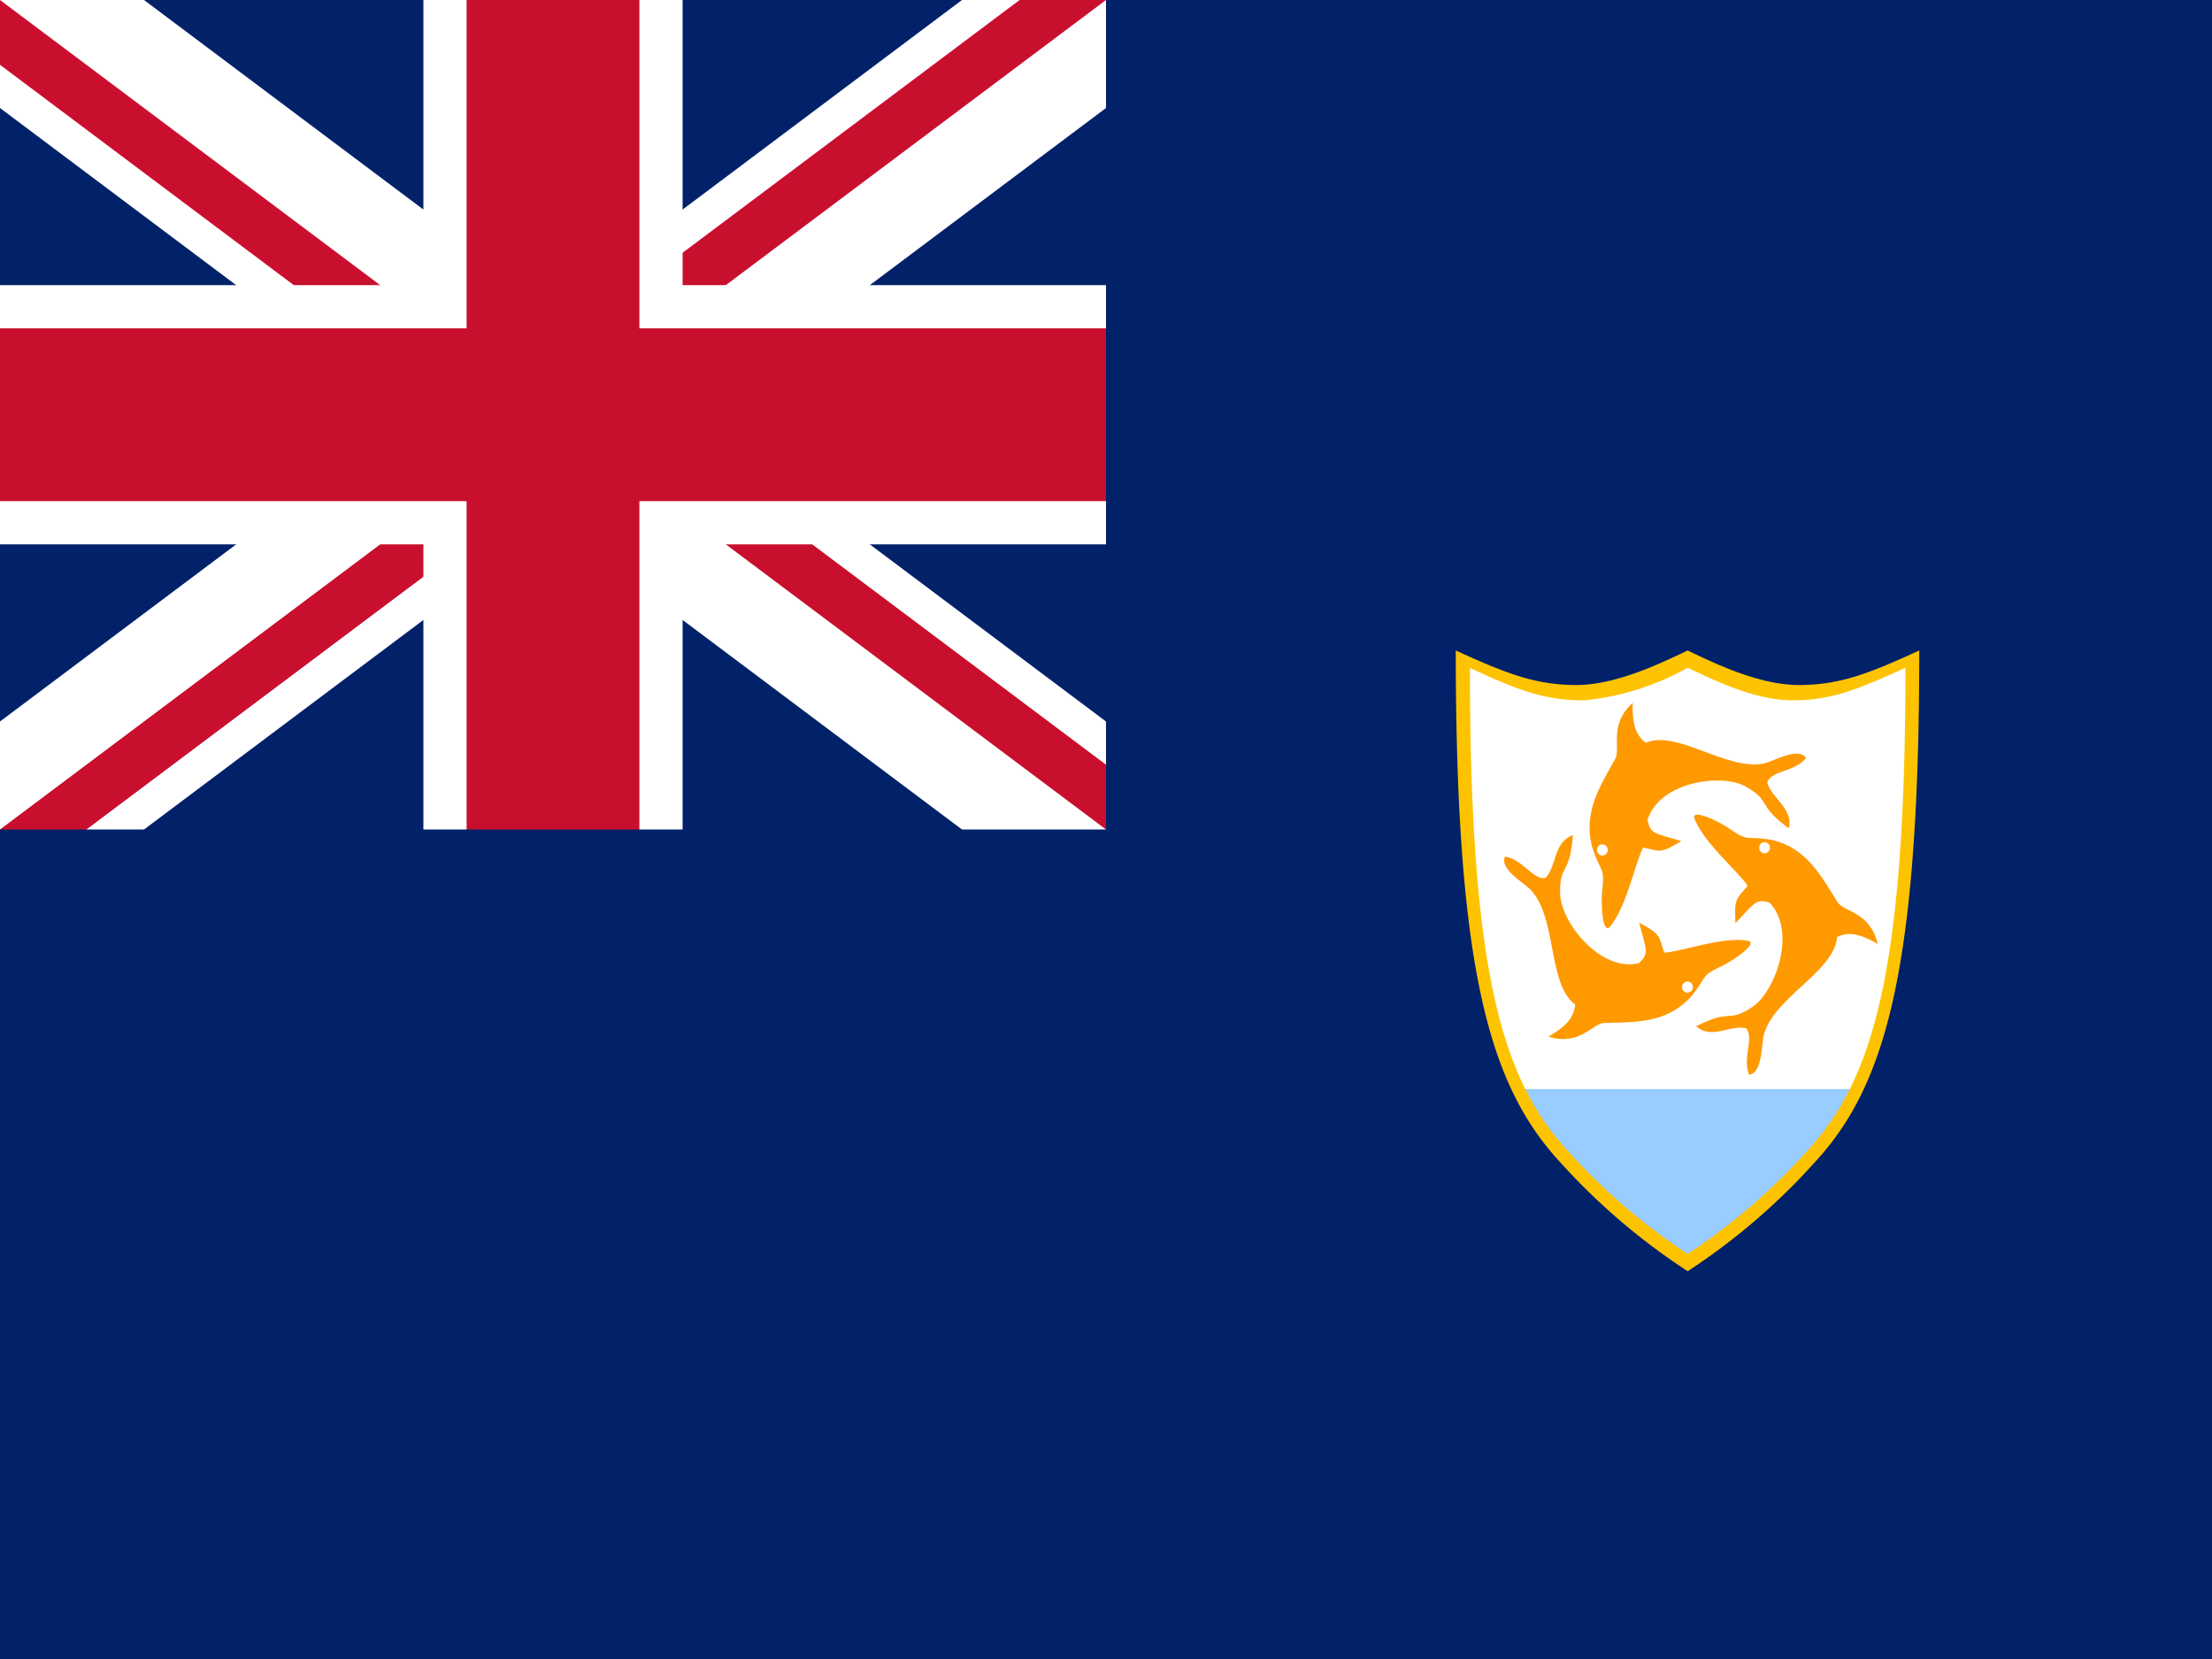
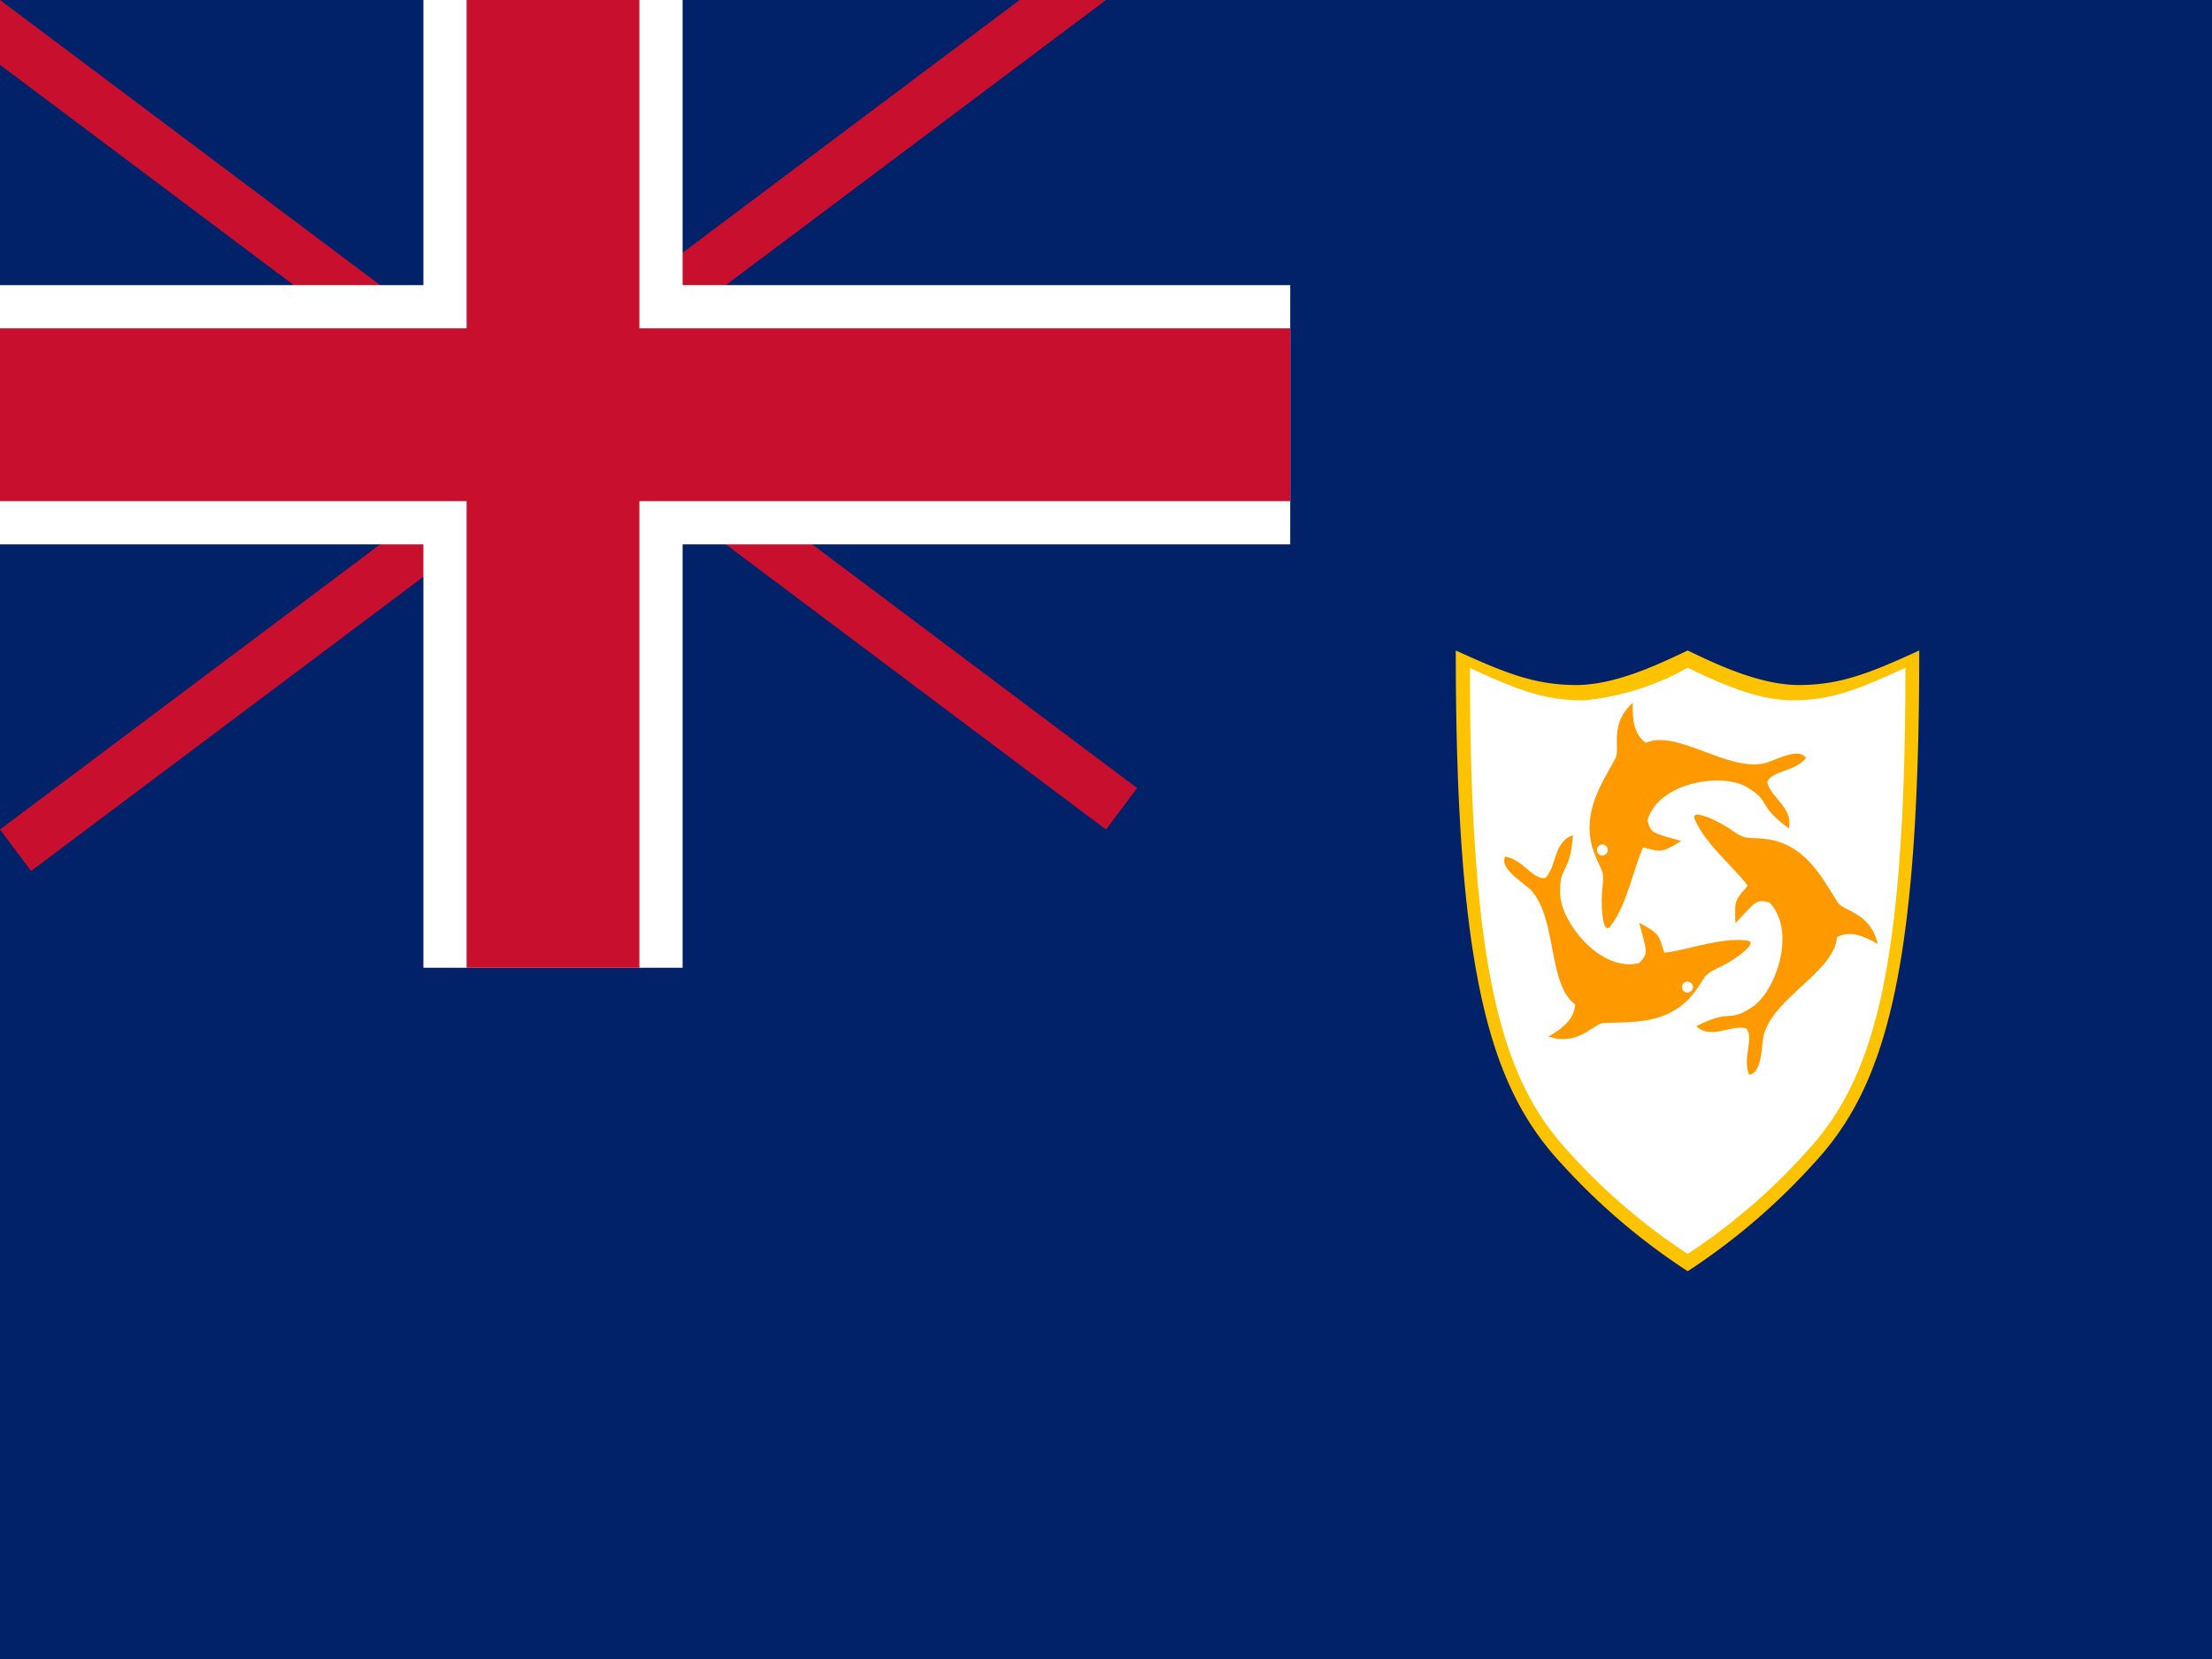
<svg xmlns="http://www.w3.org/2000/svg" xmlns:xlink="http://www.w3.org/1999/xlink" viewBox="0 0 640 480">
  <defs>
    <path id="a" d="m271 87c1.5 3.6 6.5 7.6 7.8 9.6-1.7 2-2 1.8-1.8 5.4 3-3.1 3-3.5 5-3 4.2 4.2.8 13.3-2.8 15.3-3.4 2.1-2.8 0-8 2.6 2.3 2 5.1-.3 7.4.3 1.2 1.5-.6 4.1.4 6.7 2-.2 1.8-4.3 2.2-5.8 1.5-5.4 10.4-9.1 10.8-14.1 1.9-.9 3.7-.3 6 1-1.1-4.6-4.9-4.6-5.9-6-2.4-3.7-4.5-7.8-9.6-9-3.8-.7-3.5.3-6-1.4-1.6-1.2-6.3-3.4-5.5-1.6" fill="#f90" />
    <clipPath id="b">
      <path d="m0 0v120h373.3v120h-53.3zm320 0h-160v280h-160v-40z" />
    </clipPath>
  </defs>
  <path d="m0 0h640v480h-640z" fill="#012169" />
-   <path d="m0 0 320 240m0-240-320 240" stroke="#fff" stroke-width="50" />
  <path clip-path="url(#b)" d="m0 0 320 240m0-240-320 240" stroke="#c8102e" stroke-width="30" />
  <path d="m160 0v280m-160-160h373.3" stroke="#fff" stroke-width="75" />
  <path d="m160 0v280m-160-160h373.3" stroke="#c8102e" stroke-width="50" />
-   <path d="m0 240h320v-240h106.7v320h-426.7z" fill="#012169" />
  <path d="m424 191.8c0 90.4 9.7 121.5 29.3 142.5a179.4 179.4 0 0 0 35 30 179.7 179.7 0 0 0 35-30c19.5-21 29.3-52.1 29.3-142.5-14.2 6.5-22.3 9.7-34 9.5a78.4 78.4 0 0 1 -30.3-9.5 78.4 78.4 0 0 1 -30.3 9.5c-11.7.2-19.8-3-34-9.5" fill="#fff" />
  <g transform="matrix(1.96 0 0 2.002 -40.8 62.9)">
    <use xlink:href="#a" />
-     <circle cx="281.3" cy="91.1" fill="#fff" fill-rule="evenodd" r=".8" />
  </g>
  <g transform="matrix(-.916 -1.77 1.733 -.935 563.4 829)">
    <use xlink:href="#a" />
    <circle cx="281.3" cy="91.1" fill="#fff" fill-rule="evenodd" r=".8" />
  </g>
  <g transform="matrix(-1.01 1.716 -1.68 -1.031 925.4 -103.2)">
    <use xlink:href="#a" />
    <circle cx="281.3" cy="91.1" fill="#fff" fill-rule="evenodd" r=".8" />
  </g>
-   <path d="m440 315.1a78 78 0 0 0 13.3 19.2 179.4 179.4 0 0 0 35 30 180 180 0 0 0 35-30 78 78 0 0 0 13.2-19.2z" fill="#9cf" />
  <path d="m421.2 188.2c0 94.2 10.2 126.6 30.6 148.5a187 187 0 0 0 36.5 31.1 186.3 186.3 0 0 0 36.4-31.1c20.4-21.9 30.6-54.3 30.6-148.5-14.8 6.8-23.3 10.1-35.5 10-11-.3-22.6-5.7-31.5-10-9 4.3-20.6 9.7-31.5 10-12.3.1-20.7-3.2-35.6-10m4 5c14 6.5 22 9.6 33.5 9.4a76.4 76.4 0 0 0 29.6-9.4c8.4 4 19.3 9.2 29.6 9.4 11.5.2 19.4-3 33.4-9.4 0 89-9.6 119.6-28.8 140.2a176 176 0 0 1 -34.2 29.4 175.6 175.6 0 0 1 -34.3-29.4c-19.2-20.6-28.7-51.3-28.7-140.2z" fill="#fdc301" />
</svg>